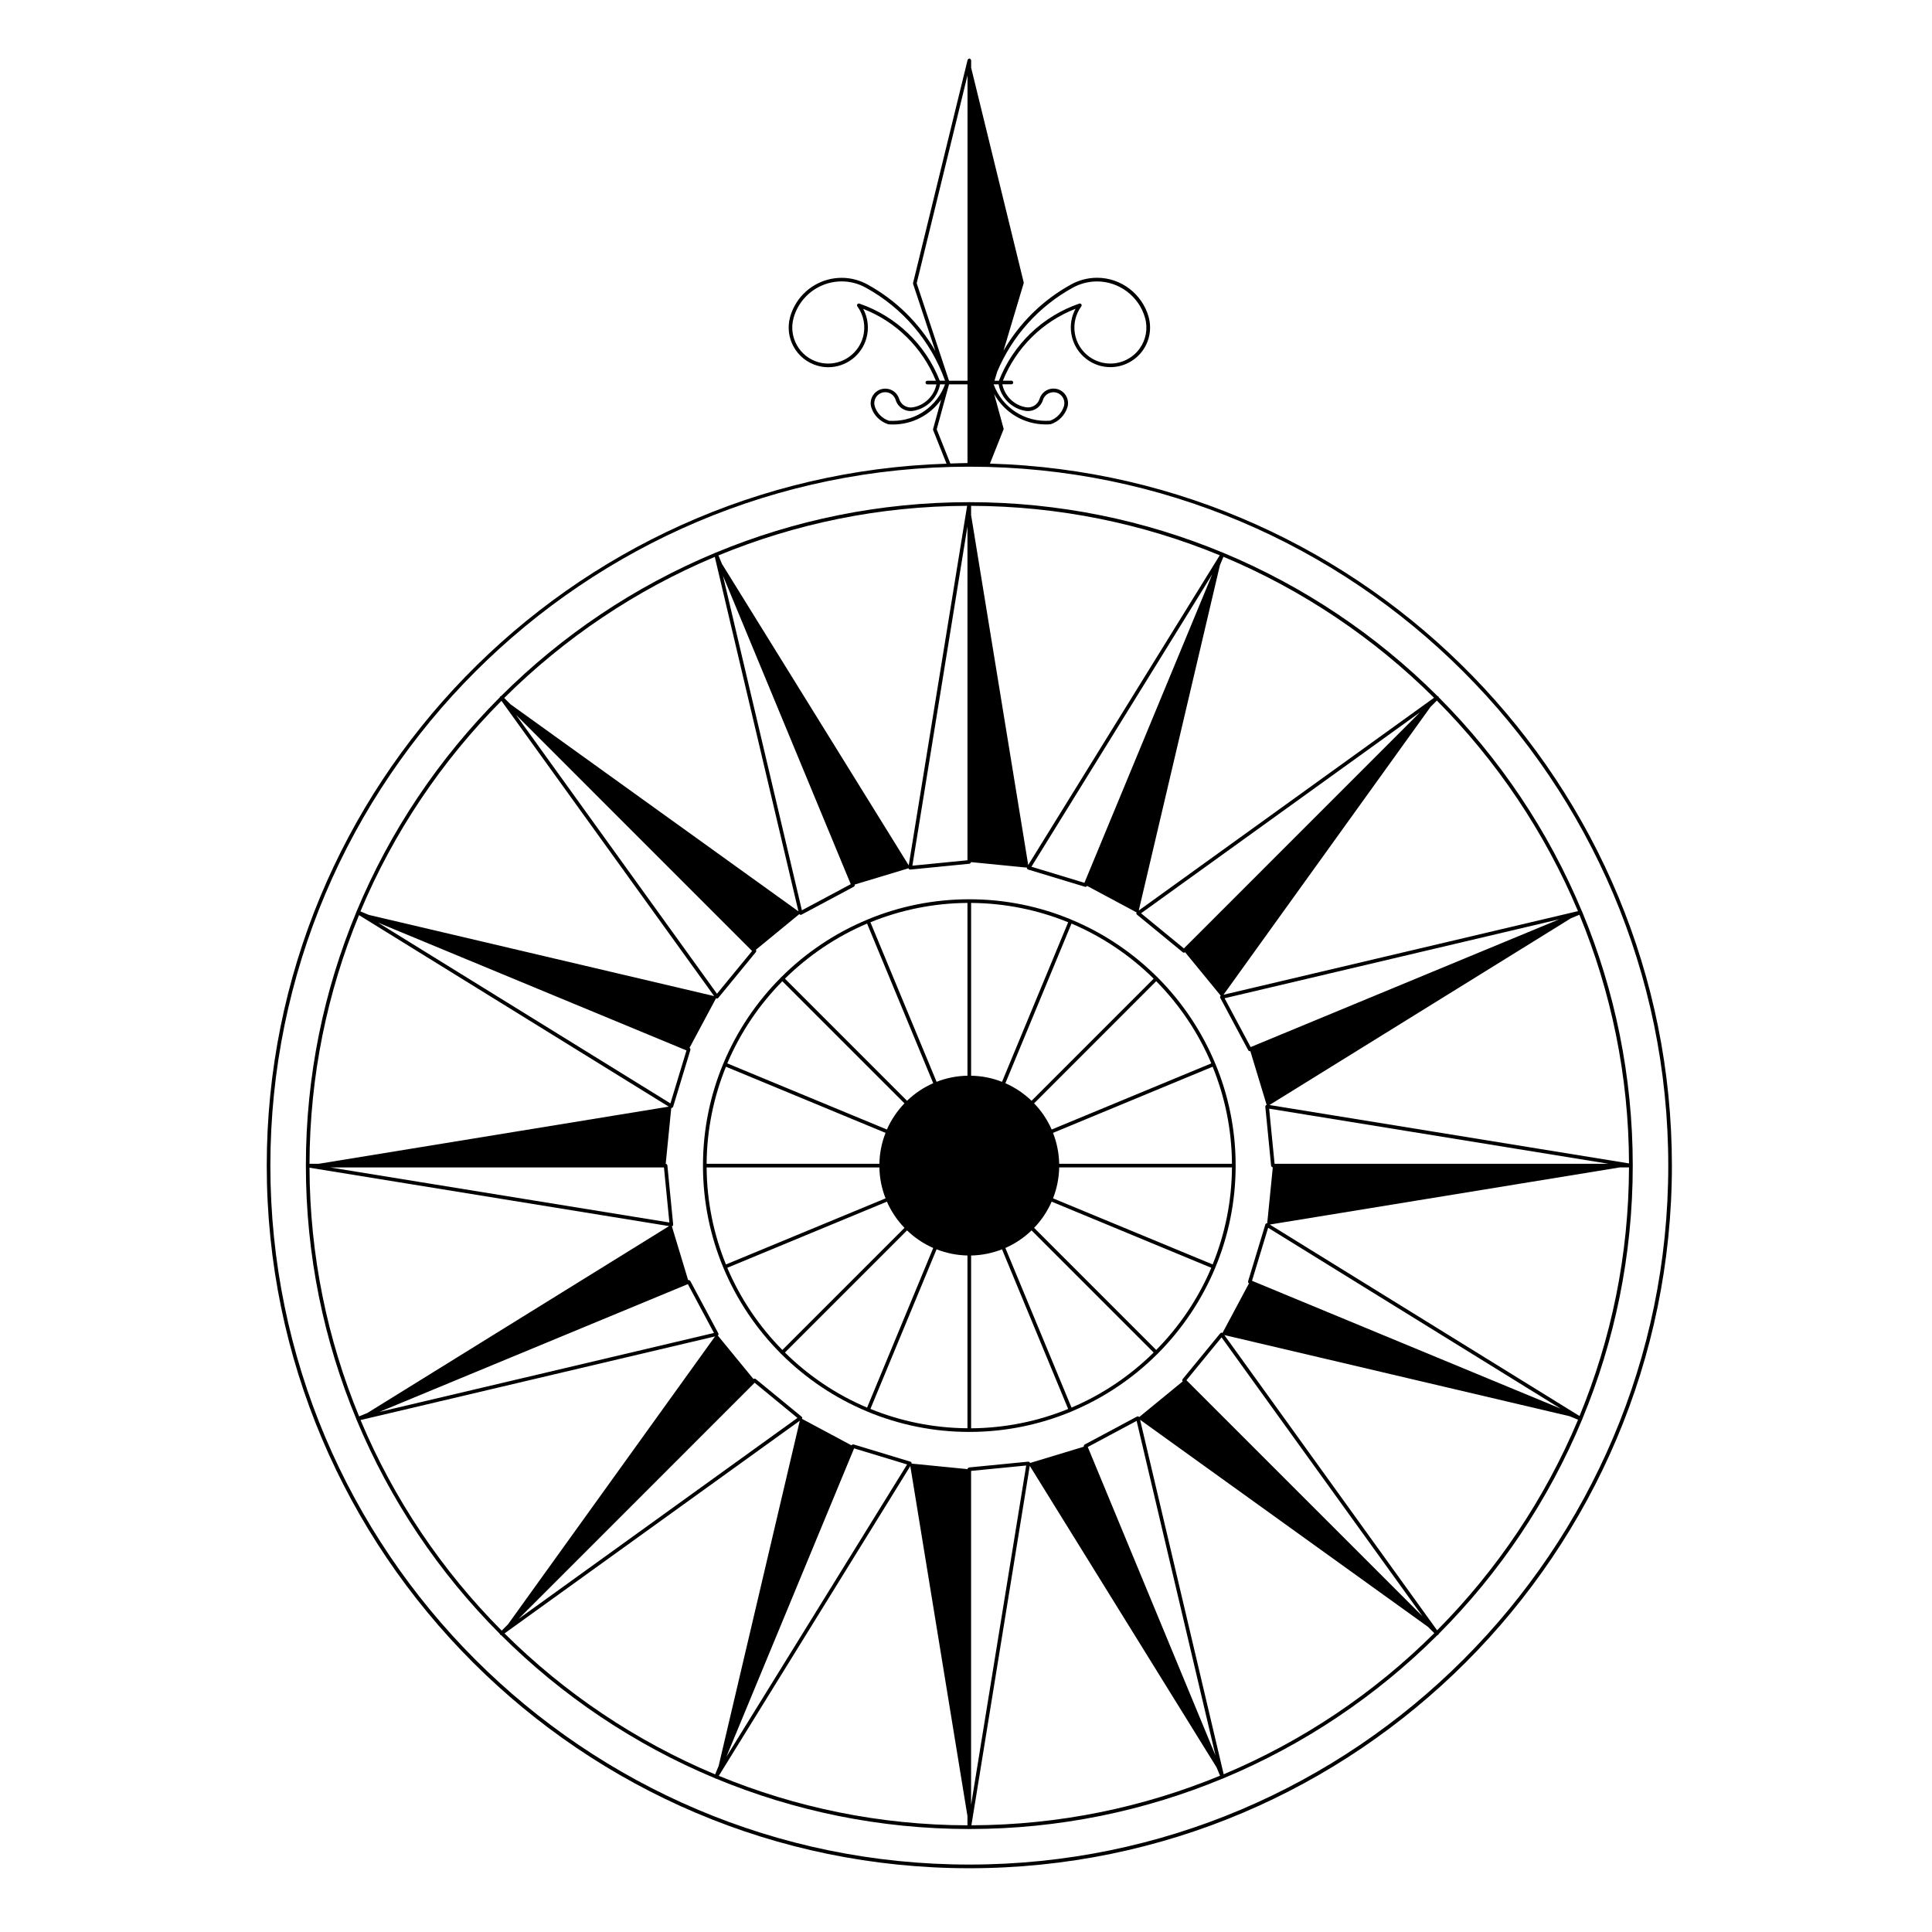
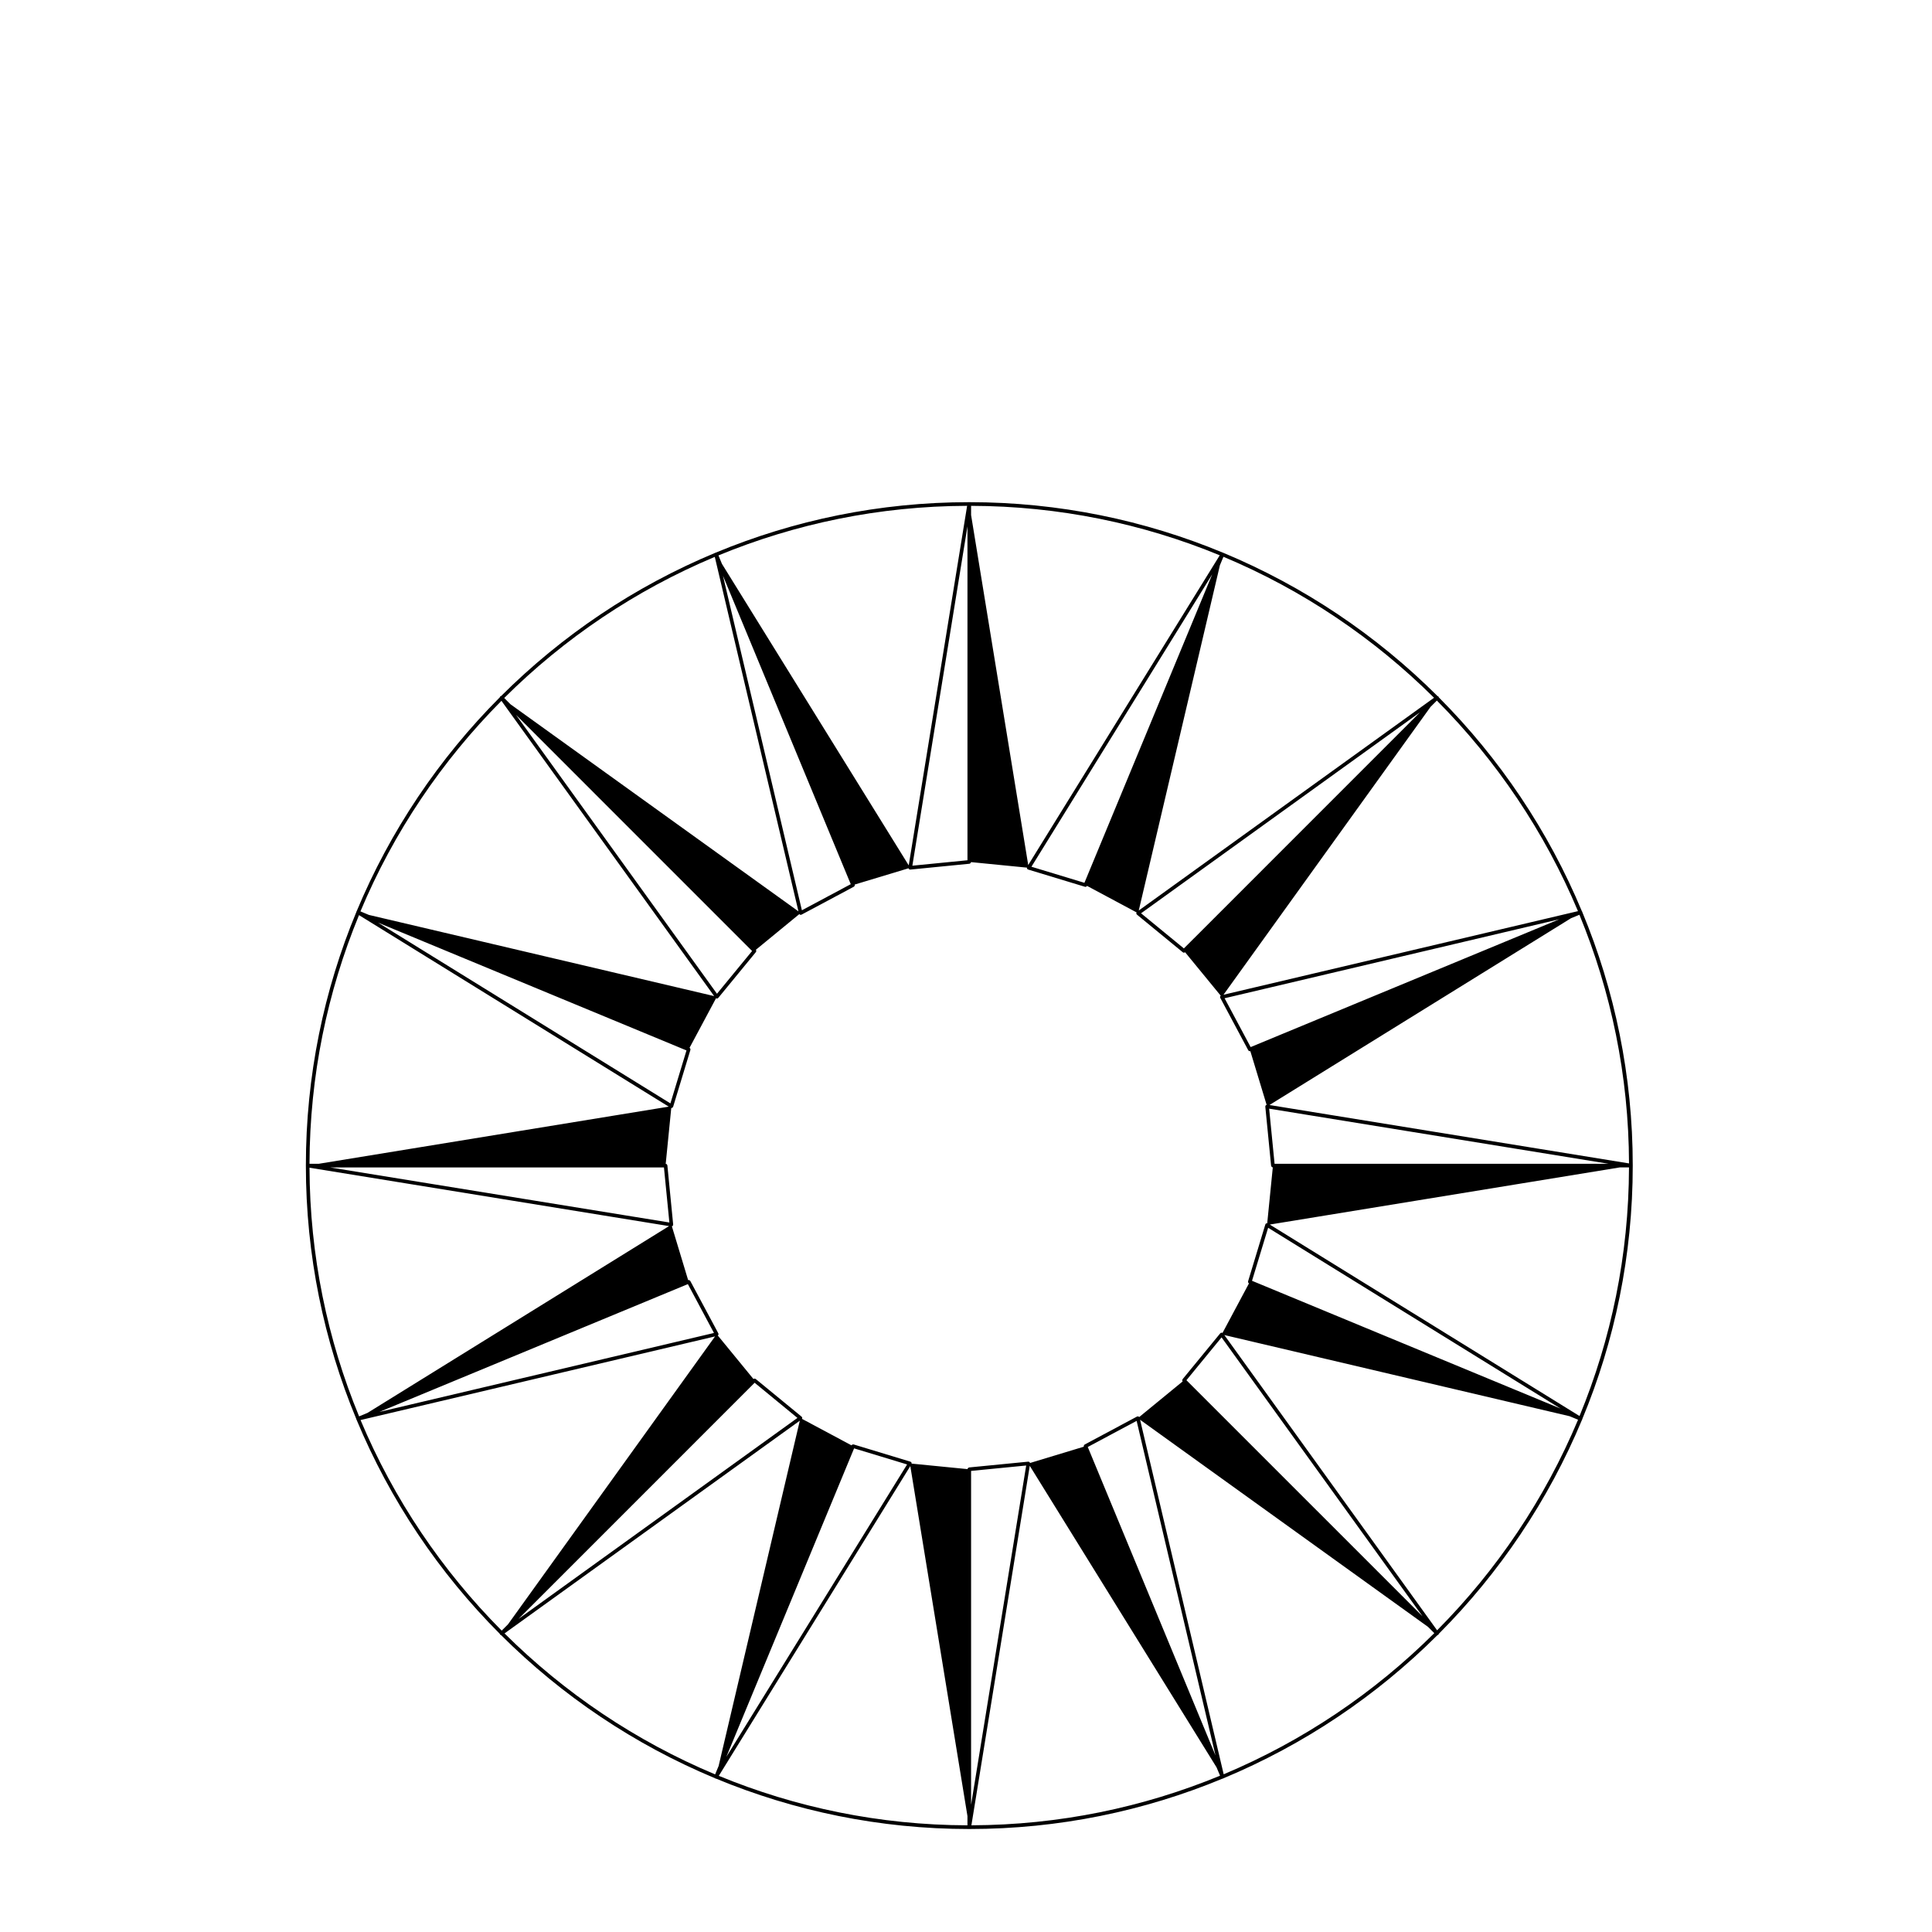
<svg xmlns="http://www.w3.org/2000/svg" fill="#000000" width="800px" height="800px" version="1.1" viewBox="144 144 512 512">
  <g>
-     <path d="m406.35 266.85 3.641-9.16-2.527-9.262c2.727 4.906 7.883 8.055 13.684 8.055 0.398 0 0.801-0.012 1.328-0.066 2.102-0.699 3.742-2.383 4.414-4.516 0.277-0.992 0.168-2.023-0.336-2.938-0.5-0.898-1.316-1.551-2.309-1.844-0.344-0.102-0.699-0.145-1.062-0.145-1.715 0-3.188 1.098-3.691 2.731-0.449 1.492-1.945 2.473-3.562 2.227-3.164-0.504-5.672-2.973-6.301-6.086h2.402c0.266 0 0.484-0.215 0.484-0.48s-0.215-0.484-0.484-0.484h-2.258c3.543-8.758 10.473-15.629 19.254-19.055-1.09 2.012-1.48 4.301-1.125 6.59 0.438 2.769 1.914 5.203 4.188 6.856 1.797 1.324 3.945 2.023 6.184 2.023 3.344 0 6.516-1.617 8.488-4.312 1.906-2.613 2.492-5.898 1.629-9.023-1.723-6.098-7.332-10.352-13.648-10.352-1.301 0-2.59 0.176-3.844 0.527-1.039 0.293-2.051 0.699-2.992 1.215-7.562 4.144-13.742 10.254-17.977 17.613l5.387-18.02-13.953-56.992v-1.965c0-0.047-0.035-0.074-0.051-0.117-0.016-0.059-0.031-0.117-0.07-0.16-0.035-0.051-0.086-0.074-0.141-0.105-0.035-0.023-0.055-0.066-0.105-0.082-0.02-0.004-0.035 0.012-0.059 0.004-0.02 0-0.031-0.02-0.055-0.02-0.051 0-0.082 0.035-0.125 0.051-0.055 0.016-0.109 0.023-0.156 0.07-0.047 0.039-0.074 0.086-0.105 0.141-0.023 0.039-0.066 0.055-0.074 0.105l-14.449 59.094c-0.023 0.09-0.02 0.18 0.004 0.266l5.898 17.789c-4.242-7.375-10.434-13.496-18.012-17.648-2.086-1.145-4.438-1.75-6.805-1.75-5.188 0-9.957 2.82-12.445 7.367-0.52 0.945-0.934 1.953-1.219 2.988-1.562 5.57 1.699 11.375 7.269 12.941 0.926 0.262 1.879 0.395 2.832 0.395 4.684 0 8.844-3.148 10.105-7.664 0.746-2.656 0.43-5.426-0.852-7.805 8.781 3.43 15.707 10.297 19.266 19.055h-2.266c-0.262 0-0.48 0.211-0.48 0.484 0 0.262 0.211 0.48 0.48 0.48h2.41c-0.641 3.113-3.144 5.578-6.309 6.086-1.602 0.242-3.109-0.734-3.562-2.231-0.5-1.633-1.98-2.731-3.684-2.731-0.383 0-0.762 0.055-1.129 0.168-2.012 0.609-3.168 2.734-2.586 4.766 0.648 2.109 2.301 3.797 4.523 4.523 0.406 0.035 0.812 0.047 1.211 0.047 5.199 0 9.898-2.523 12.785-6.586l-2.133 7.789c-0.023 0.102-0.02 0.207 0.02 0.301l3.543 8.879c-99.875 3.211-180.15 85.395-180.15 186.03 0 102.67 83.527 186.19 186.19 186.19 102.67 0 186.19-83.523 186.19-186.19-0.004-100.84-80.59-183.15-180.72-186.05zm9.414-13.965c2.074 0.316 4.035-0.926 4.629-2.898 0.457-1.484 2.074-2.363 3.578-1.941 0.746 0.211 1.367 0.707 1.742 1.387 0.371 0.676 0.457 1.461 0.246 2.191-0.559 1.828-1.988 3.273-3.672 3.859-6.707 0.504-12.707-3.477-14.969-9.629h1.324c0.637 3.59 3.5 6.457 7.121 7.031zm12.586-32.672c0.875-0.484 1.82-0.863 2.785-1.137 1.18-0.328 2.383-0.492 3.594-0.492 5.883 0 11.117 3.969 12.723 9.652 0.789 2.836 0.25 5.824-1.477 8.195-1.789 2.453-4.676 3.914-7.715 3.914-2.023 0-3.977-0.637-5.617-1.828-2.055-1.508-3.414-3.715-3.809-6.231-0.387-2.519 0.227-5.039 1.723-7.094 0.121-0.176 0.121-0.398 0-0.562-0.117-0.172-0.332-0.23-0.539-0.172-9.785 3.375-17.516 10.82-21.297 20.441h-1.168l0.715-2.387c3.996-9.477 11.016-17.324 20.082-22.301zm-27.949-56.254v80.934h-4.906l-8.566-25.836zm-28.652 60.5c-0.207-0.066-0.418 0-0.543 0.172-0.125 0.168-0.125 0.395 0 0.562 1.727 2.367 2.273 5.359 1.477 8.195-1.152 4.102-4.934 6.961-9.191 6.961-0.863 0-1.727-0.117-2.578-0.352-5.059-1.426-8.02-6.699-6.602-11.766 0.273-0.961 0.656-1.898 1.137-2.785 2.324-4.231 6.769-6.871 11.602-6.871 2.207 0 4.402 0.562 6.348 1.637 9.836 5.387 17.277 14.148 21.051 24.68h-1.402c-3.781-9.617-11.52-17.059-21.297-20.434zm8.867 31.074c-0.371 0-0.754-0.02-1.02-0.02-1.824-0.609-3.238-2.055-3.793-3.875-0.438-1.516 0.43-3.117 1.941-3.578 0.277-0.086 0.562-0.125 0.848-0.125 1.285 0 2.394 0.828 2.766 2.051 0.598 1.977 2.551 3.219 4.625 2.898 3.621-0.578 6.484-3.441 7.141-7.027h1.32c-2.141 5.801-7.594 9.676-13.828 9.676zm11.621 2.246 3.266-11.926h4.891v20.863c-1.527 0.012-3.027 0.074-4.543 0.121zm8.641 380.35c-102.13 0-185.23-83.094-185.23-185.23 0-102.13 83.098-185.22 185.23-185.22s185.23 83.09 185.23 185.22c0 102.14-83.094 185.23-185.23 185.23z" />
    <path d="m563.25 385.56c-8.887-21.367-21.867-40.621-37.969-56.77-0.02-0.066-0.02-0.141-0.066-0.188-0.012-0.012-0.02-0.012-0.02-0.012-0.012-0.012 0-0.016-0.012-0.016-0.031-0.039-0.086-0.031-0.121-0.055-0.035-0.02-0.074-0.047-0.109-0.055-16.141-16.098-35.387-29.059-56.738-37.953-0.012-0.012-0.02-0.023-0.031-0.023-0.012-0.012-0.012 0-0.02-0.004-0.012-0.004-0.012-0.016-0.02-0.016-0.02-0.012-0.031 0.004-0.051 0-20.723-8.609-43.43-13.387-67.223-13.387-23.789 0-46.488 4.777-67.199 13.375-0.016 0-0.023-0.012-0.047-0.004-0.012 0.004-0.012 0.016-0.016 0.016h-0.02c-0.02 0.012-0.02 0.023-0.035 0.035-21.375 8.898-40.637 21.871-56.781 37.98-0.066 0.016-0.137 0.016-0.188 0.066-0.012 0-0.012 0.012-0.012 0.02-0.012 0-0.02 0-0.02 0.012-0.035 0.023-0.023 0.074-0.055 0.121-0.016 0.035-0.047 0.074-0.055 0.109-16.09 16.133-29.055 35.371-37.945 56.723-0.012 0.02-0.035 0.02-0.047 0.035 0 0.012 0.004 0.02 0 0.02 0 0.012-0.004 0.012-0.004 0.016-0.012 0.02 0 0.047 0 0.066-8.609 20.727-13.387 43.422-13.387 67.207 0 23.797 4.777 46.488 13.375 67.199 0 0.02-0.016 0.039-0.012 0.055 0.004 0.012 0.016 0.012 0.02 0.02 0 0.012-0.004 0.012 0 0.016 0.004 0.031 0.035 0.039 0.047 0.07 8.898 21.363 21.871 40.613 37.973 56.754 0.02 0.066 0.02 0.141 0.066 0.195h0.016c0 0.004 0 0.016 0.012 0.023 0.055 0.059 0.141 0.07 0.215 0.09 16.137 16.098 35.383 29.07 56.742 37.961 0.016 0.012 0.016 0.035 0.035 0.047 0.012 0 0.016 0 0.023 0.012l0.012 0.012c0.055 0.016 0.109 0.023 0.168 0.023 20.695 8.578 43.359 13.352 67.117 13.352s46.414-4.769 67.117-13.352c0.039 0 0.086 0 0.125-0.02 0 0 0-0.004 0.012-0.004h0.02c0.031-0.012 0.039-0.039 0.059-0.055 21.355-8.898 40.617-21.859 56.75-37.961 0.082-0.02 0.152-0.02 0.207-0.082 0.012 0 0.012-0.012 0.012-0.02h0.02c0.039-0.035 0.031-0.082 0.051-0.117 0.023-0.051 0.059-0.09 0.07-0.133 16.078-16.133 29.051-35.363 37.938-56.703 0.004-0.02 0.023-0.031 0.035-0.051 0.012-0.012 0-0.02 0.012-0.02 0-0.012 0.012-0.012 0.012-0.02 0.012-0.023 0-0.047 0-0.07 8.609-20.715 13.387-43.414 13.387-67.219 0-23.781-4.777-46.465-13.375-67.184 0-0.016 0.012-0.035 0.012-0.055-0.012-0.012-0.02-0.012-0.02-0.02v-0.02c-0.023-0.016-0.055-0.023-0.062-0.047zm-285.54 191.31 78.246-56.371-21.512 91.5-0.926 2.231c-20.984-8.785-39.91-21.551-55.809-37.359zm-38.16-56.543 93.945-22.164-54.867 76.297-1.672 1.672c-15.82-15.906-28.598-34.82-37.406-55.805zm-13.527-66.871 95.285 15.473-79.91 49.5-2.231 0.926c-8.387-20.344-13.066-42.582-13.145-65.898zm298.01-124.54-78.25 56.379 21.504-91.496 0.938-2.246c20.98 8.789 39.898 21.559 55.809 37.363zm38.148 56.547-93.945 22.156 54.875-76.293 1.672-1.672c15.812 15.902 28.59 34.824 37.398 55.809zm-86.383 97.961 4.273-14.051 77.492 47.914zm4.027-15.215c-0.066-0.012-0.141-0.047-0.203-0.023-0.141 0.055-0.258 0.168-0.297 0.316l-4.566 15.055c-0.031 0.082 0 0.152 0.016 0.227 0 0.031-0.012 0.07 0 0.105 0.047 0.098 0.121 0.156 0.223 0.211l-7.031 13.164c-0.07-0.039-0.117-0.105-0.195-0.105-0.156 0.023-0.293 0.066-0.383 0.176l-9.98 12.16c-0.047 0.055-0.047 0.121-0.055 0.195-0.02 0.035-0.051 0.074-0.051 0.121 0 0.102 0.051 0.195 0.121 0.277l-11.547 9.465c-0.047-0.059-0.066-0.137-0.137-0.16-0.133-0.066-0.281-0.055-0.422 0.012l-13.875 7.418c-0.07 0.035-0.102 0.105-0.145 0.168-0.02 0.031-0.055 0.051-0.066 0.086-0.035 0.098-0.035 0.203 0 0.312l-14.293 4.328c-0.02-0.07-0.012-0.152-0.059-0.207-0.102-0.117-0.25-0.152-0.398-0.152l-15.652 1.531c-0.082 0.012-0.133 0.07-0.191 0.105-0.039 0.02-0.074 0.02-0.105 0.047-0.074 0.074-0.109 0.176-0.121 0.293l-14.852-1.465c0.012-0.082 0.047-0.141 0.023-0.215-0.051-0.137-0.172-0.246-0.312-0.293l-15.055-4.57c-0.066-0.02-0.133 0.012-0.195 0.02-0.047 0.012-0.098-0.012-0.141 0.012-0.098 0.047-0.16 0.117-0.211 0.215l-13.164-7.043c0.035-0.059 0.102-0.105 0.105-0.188 0-0.145-0.066-0.289-0.18-0.379l-12.156-9.98c-0.059-0.051-0.137-0.059-0.203-0.07-0.039-0.012-0.074-0.047-0.109-0.039-0.105 0-0.203 0.051-0.289 0.117l-9.461-11.547c0.055-0.047 0.133-0.066 0.156-0.141 0.066-0.125 0.055-0.289-0.004-0.418l-7.43-13.883c-0.035-0.07-0.105-0.102-0.156-0.133-0.039-0.031-0.055-0.066-0.102-0.086-0.102-0.039-0.203-0.031-0.309 0l-4.316-14.277c0.066-0.02 0.141-0.031 0.195-0.074 0.109-0.105 0.168-0.25 0.152-0.398l-1.535-15.66c-0.004-0.074-0.059-0.133-0.102-0.188-0.016-0.035-0.016-0.074-0.051-0.105-0.07-0.074-0.172-0.105-0.289-0.117l1.473-14.816c0.012 0 0.023 0.02 0.039 0.02 0.059 0 0.117-0.02 0.172-0.039 0.137-0.051 0.242-0.168 0.289-0.309l4.574-15.055c0.02-0.074-0.004-0.137-0.016-0.215-0.012-0.035 0.012-0.07-0.012-0.105-0.047-0.098-0.121-0.168-0.211-0.215l7.039-13.168c0.066 0.035 0.109 0.098 0.188 0.105h0.02c0.141 0 0.281-0.07 0.371-0.176l9.977-12.152c0.047-0.055 0.051-0.133 0.066-0.195 0.012-0.047 0.039-0.074 0.039-0.121-0.004-0.105-0.051-0.195-0.121-0.281l11.547-9.48c0.047 0.066 0.066 0.141 0.137 0.172 0.059 0.023 0.125 0.047 0.195 0.047 0.082 0 0.156-0.02 0.227-0.055l13.875-7.41c0.07-0.039 0.102-0.109 0.145-0.172 0.02-0.035 0.059-0.055 0.07-0.086 0.035-0.105 0.035-0.207 0-0.309l14.289-4.316c0.023 0.066 0.016 0.152 0.059 0.195 0.098 0.105 0.215 0.156 0.352 0.156 0.012 0 0.031-0.004 0.047-0.004l15.66-1.543c0.074 0 0.125-0.055 0.188-0.098 0.035-0.02 0.082-0.02 0.105-0.055 0.074-0.074 0.109-0.172 0.121-0.281l14.855 1.465c-0.012 0.074-0.051 0.141-0.031 0.207 0.059 0.141 0.168 0.25 0.312 0.293l15.059 4.57c0.051 0.02 0.098 0.023 0.137 0.023 0.168 0 0.328-0.102 0.414-0.262l13.16 7.047c-0.035 0.066-0.105 0.109-0.105 0.188 0 0.152 0.07 0.293 0.176 0.383l12.152 9.98c0.102 0.074 0.195 0.109 0.312 0.109 0.105 0 0.207-0.055 0.293-0.121l9.465 11.539c-0.055 0.051-0.125 0.066-0.156 0.125-0.066 0.141-0.055 0.297 0.012 0.422l7.418 13.887c0.023 0.055 0.066 0.082 0.109 0.117 0.02 0.02 0.031 0.051 0.055 0.059 0.074 0.055 0.16 0.082 0.25 0.082 0.051 0 0.102-0.016 0.141-0.023l4.324 14.262c-0.07 0.031-0.145 0.02-0.203 0.07-0.109 0.102-0.172 0.25-0.152 0.395l1.535 15.652c0.012 0.086 0.07 0.125 0.105 0.195 0.016 0.039 0.016 0.074 0.047 0.105 0.082 0.074 0.176 0.105 0.297 0.121zm-21.406 41.562 9.309-11.348 53.258 73.91zm-26.148 17.695 12.949-6.918 20.906 88.68zm-30.922 6.34 14.602-1.43-14.602 89.914zm-31.004-5.973 14.047 4.262-47.906 77.496zm-26.355-17.387 11.34 9.32-73.91 53.258zm-24.035-57.066 1.438 14.594-89.93-14.594zm0.996 33.137 5.34-2.215 6.918 12.949-88.664 20.918zm4.977-64.141-4.262 14.035-77.484-47.906zm17.387-26.352-9.309 11.332-53.258-73.91zm26.145-17.707-12.949 6.918-20.918-88.664zm30.93-6.34-14.602 1.441 14.602-89.926zm30.996 5.977-14.043-4.262 47.906-77.48zm30.617 13.133-4.262 4.254-11.348-9.309 73.918-53.262zm13.434 30.402-6.906-12.941 88.672-20.922zm6.34 30.922-1.438-14.602 89.93 14.602zm-65.285-79.168-15.141-92.75v-2.438c23.316 0.059 45.559 4.727 65.898 13.105zm-31.668 0.09-49.5-79.902-0.922-2.238c20.332-8.395 42.582-13.07 65.898-13.141zm-29.223 12.191-76.305-54.875-1.668-1.672c15.898-15.82 34.816-28.59 55.801-37.398zm-78.711-55.797 56.375 78.25-91.5-21.512-2.242-0.938c8.789-20.969 21.559-39.891 37.367-55.801zm-37.746 56.793 82.082 50.754-92.762 15.145-2.441-0.004c0.066-23.32 4.734-45.559 13.121-65.895zm146.1 146.01 15.145 92.762v2.438c-23.316-0.062-45.555-4.731-65.895-13.113zm31.656-0.07 49.496 79.898 0.934 2.223c-20.344 8.387-42.582 13.074-65.898 13.145zm29.238-12.203 76.301 54.879 1.664 1.668c-15.898 15.82-34.824 28.598-55.812 37.402zm78.711 55.797-56.383-78.25 91.5 21.512 2.242 0.926c-8.797 20.984-21.555 39.902-37.359 55.812zm37.742-56.789-82.086-50.742 92.762-15.145h2.438c-0.062 23.312-4.727 45.547-13.113 65.887zm-82.168-82.422 79.91-49.5 2.231-0.918c8.383 20.332 13.07 42.582 13.145 65.895z" />
-     <path d="m466.08 425.89c0-0.012-0.02-0.012-0.02-0.02-3.57-8.578-8.777-16.312-15.242-22.793-0.02-0.031-0.012-0.066-0.039-0.098-0.031-0.031-0.059-0.02-0.098-0.035-6.481-6.457-14.207-11.68-22.793-15.234 0-0.012 0-0.02-0.004-0.02h-0.02c-8.316-3.461-17.434-5.375-26.992-5.375s-18.676 1.914-26.992 5.375h-0.02c-0.004 0-0.004 0.012-0.012 0.02-8.578 3.562-16.309 8.766-22.789 15.234-0.035 0.016-0.074 0.004-0.105 0.035-0.023 0.023-0.016 0.066-0.035 0.105-6.465 6.481-11.668 14.211-15.234 22.781-0.012 0.012-0.012 0.012-0.016 0.02 0 0.012 0.004 0.012 0 0.016-3.457 8.316-5.375 17.434-5.375 26.984 0 9.562 1.918 18.676 5.375 27 0.004 0 0 0.012 0 0.02 0.004 0.012 0.012 0.012 0.016 0.02 3.57 8.57 8.777 16.297 15.234 22.777 0.02 0.031 0.012 0.074 0.035 0.102 0.031 0.031 0.066 0.02 0.105 0.039 6.481 6.457 14.207 11.668 22.789 15.234 0.004 0 0.004 0.012 0.012 0.02 0.016 0 0.031 0 0.047 0.012 8.312 3.449 17.422 5.367 26.969 5.367 9.551 0 18.656-1.918 26.969-5.367 0.016-0.012 0.023-0.012 0.047-0.012 0.004-0.012 0.004-0.02 0.004-0.02 8.586-3.566 16.312-8.777 22.793-15.234 0.035-0.02 0.066-0.02 0.098-0.039 0.031-0.023 0.02-0.066 0.039-0.09 6.453-6.481 11.668-14.207 15.242-22.781 0-0.004 0.02-0.016 0.02-0.023 0.012-0.012 0-0.02 0-0.039 3.461-8.309 5.371-17.426 5.371-26.98 0-9.547-1.914-18.656-5.371-26.973-0.008-0.012 0.004-0.02-0.008-0.027zm-0.715 53.199-42.301-17.516c1.004-2.555 1.57-5.316 1.637-8.195h45.785c-0.062 9.082-1.883 17.762-5.121 25.711zm-14.957 22.664-32.355-32.355c1.93-2.004 3.512-4.359 4.644-6.949l42.309 17.527c-3.457 8.18-8.445 15.551-14.598 21.777zm-98.391 0.68 32.359-32.363c2.012 1.941 4.348 3.516 6.938 4.66l-17.527 42.301c-8.172-3.457-15.547-8.453-21.77-14.598zm-15.281-22.457 42.305-17.527c1.137 2.59 2.719 4.938 4.656 6.949l-32.363 32.355c-6.141-6.227-11.133-13.598-14.598-21.777zm-5.473-26.594h45.785c0.055 2.883 0.629 5.644 1.637 8.195l-42.301 17.516c-3.242-7.953-5.059-16.633-5.121-25.711zm5.121-26.688 42.289 17.527c-0.992 2.555-1.57 5.301-1.629 8.191h-45.785c0.066-9.082 1.883-17.758 5.125-25.719zm14.949-22.656 32.359 32.355c-1.93 2.019-3.523 4.352-4.656 6.941l-42.301-17.527c3.465-8.168 8.457-15.547 14.598-21.77zm98.398-0.68-32.355 32.359c-2.012-1.934-4.352-3.512-6.941-4.656l17.527-42.309c8.168 3.473 15.547 8.457 21.77 14.605zm15.277 22.449-42.301 17.527c-1.145-2.59-2.715-4.922-4.656-6.934l32.355-32.375c6.152 6.234 11.141 13.613 14.602 21.781zm-55.461 4.891c-2.543-1.004-5.305-1.57-8.191-1.621v-45.793c9.094 0.066 17.758 1.879 25.719 5.125zm-9.152-1.625c-2.887 0.051-5.648 0.621-8.191 1.621l-17.531-42.285c7.957-3.246 16.629-5.059 25.715-5.125v45.789zm-9.082 1.988c-2.59 1.133-4.934 2.719-6.941 4.656l-32.355-32.359c6.227-6.141 13.602-11.133 21.77-14.602zm0.887 44.02c2.551 0.996 5.305 1.578 8.188 1.637v45.785c-9.09-0.07-17.758-1.879-25.715-5.129zm9.156 1.641c2.887-0.059 5.637-0.641 8.191-1.637l17.527 42.301c-7.961 3.25-16.629 5.059-25.719 5.129zm9.078-1.992c2.59-1.145 4.926-2.719 6.938-4.66l32.359 32.363c-6.223 6.144-13.602 11.141-21.77 14.59zm14.262-22.316c-0.066-2.883-0.637-5.637-1.637-8.191l42.301-17.527c3.246 7.961 5.059 16.637 5.125 25.719z" />
  </g>
</svg>